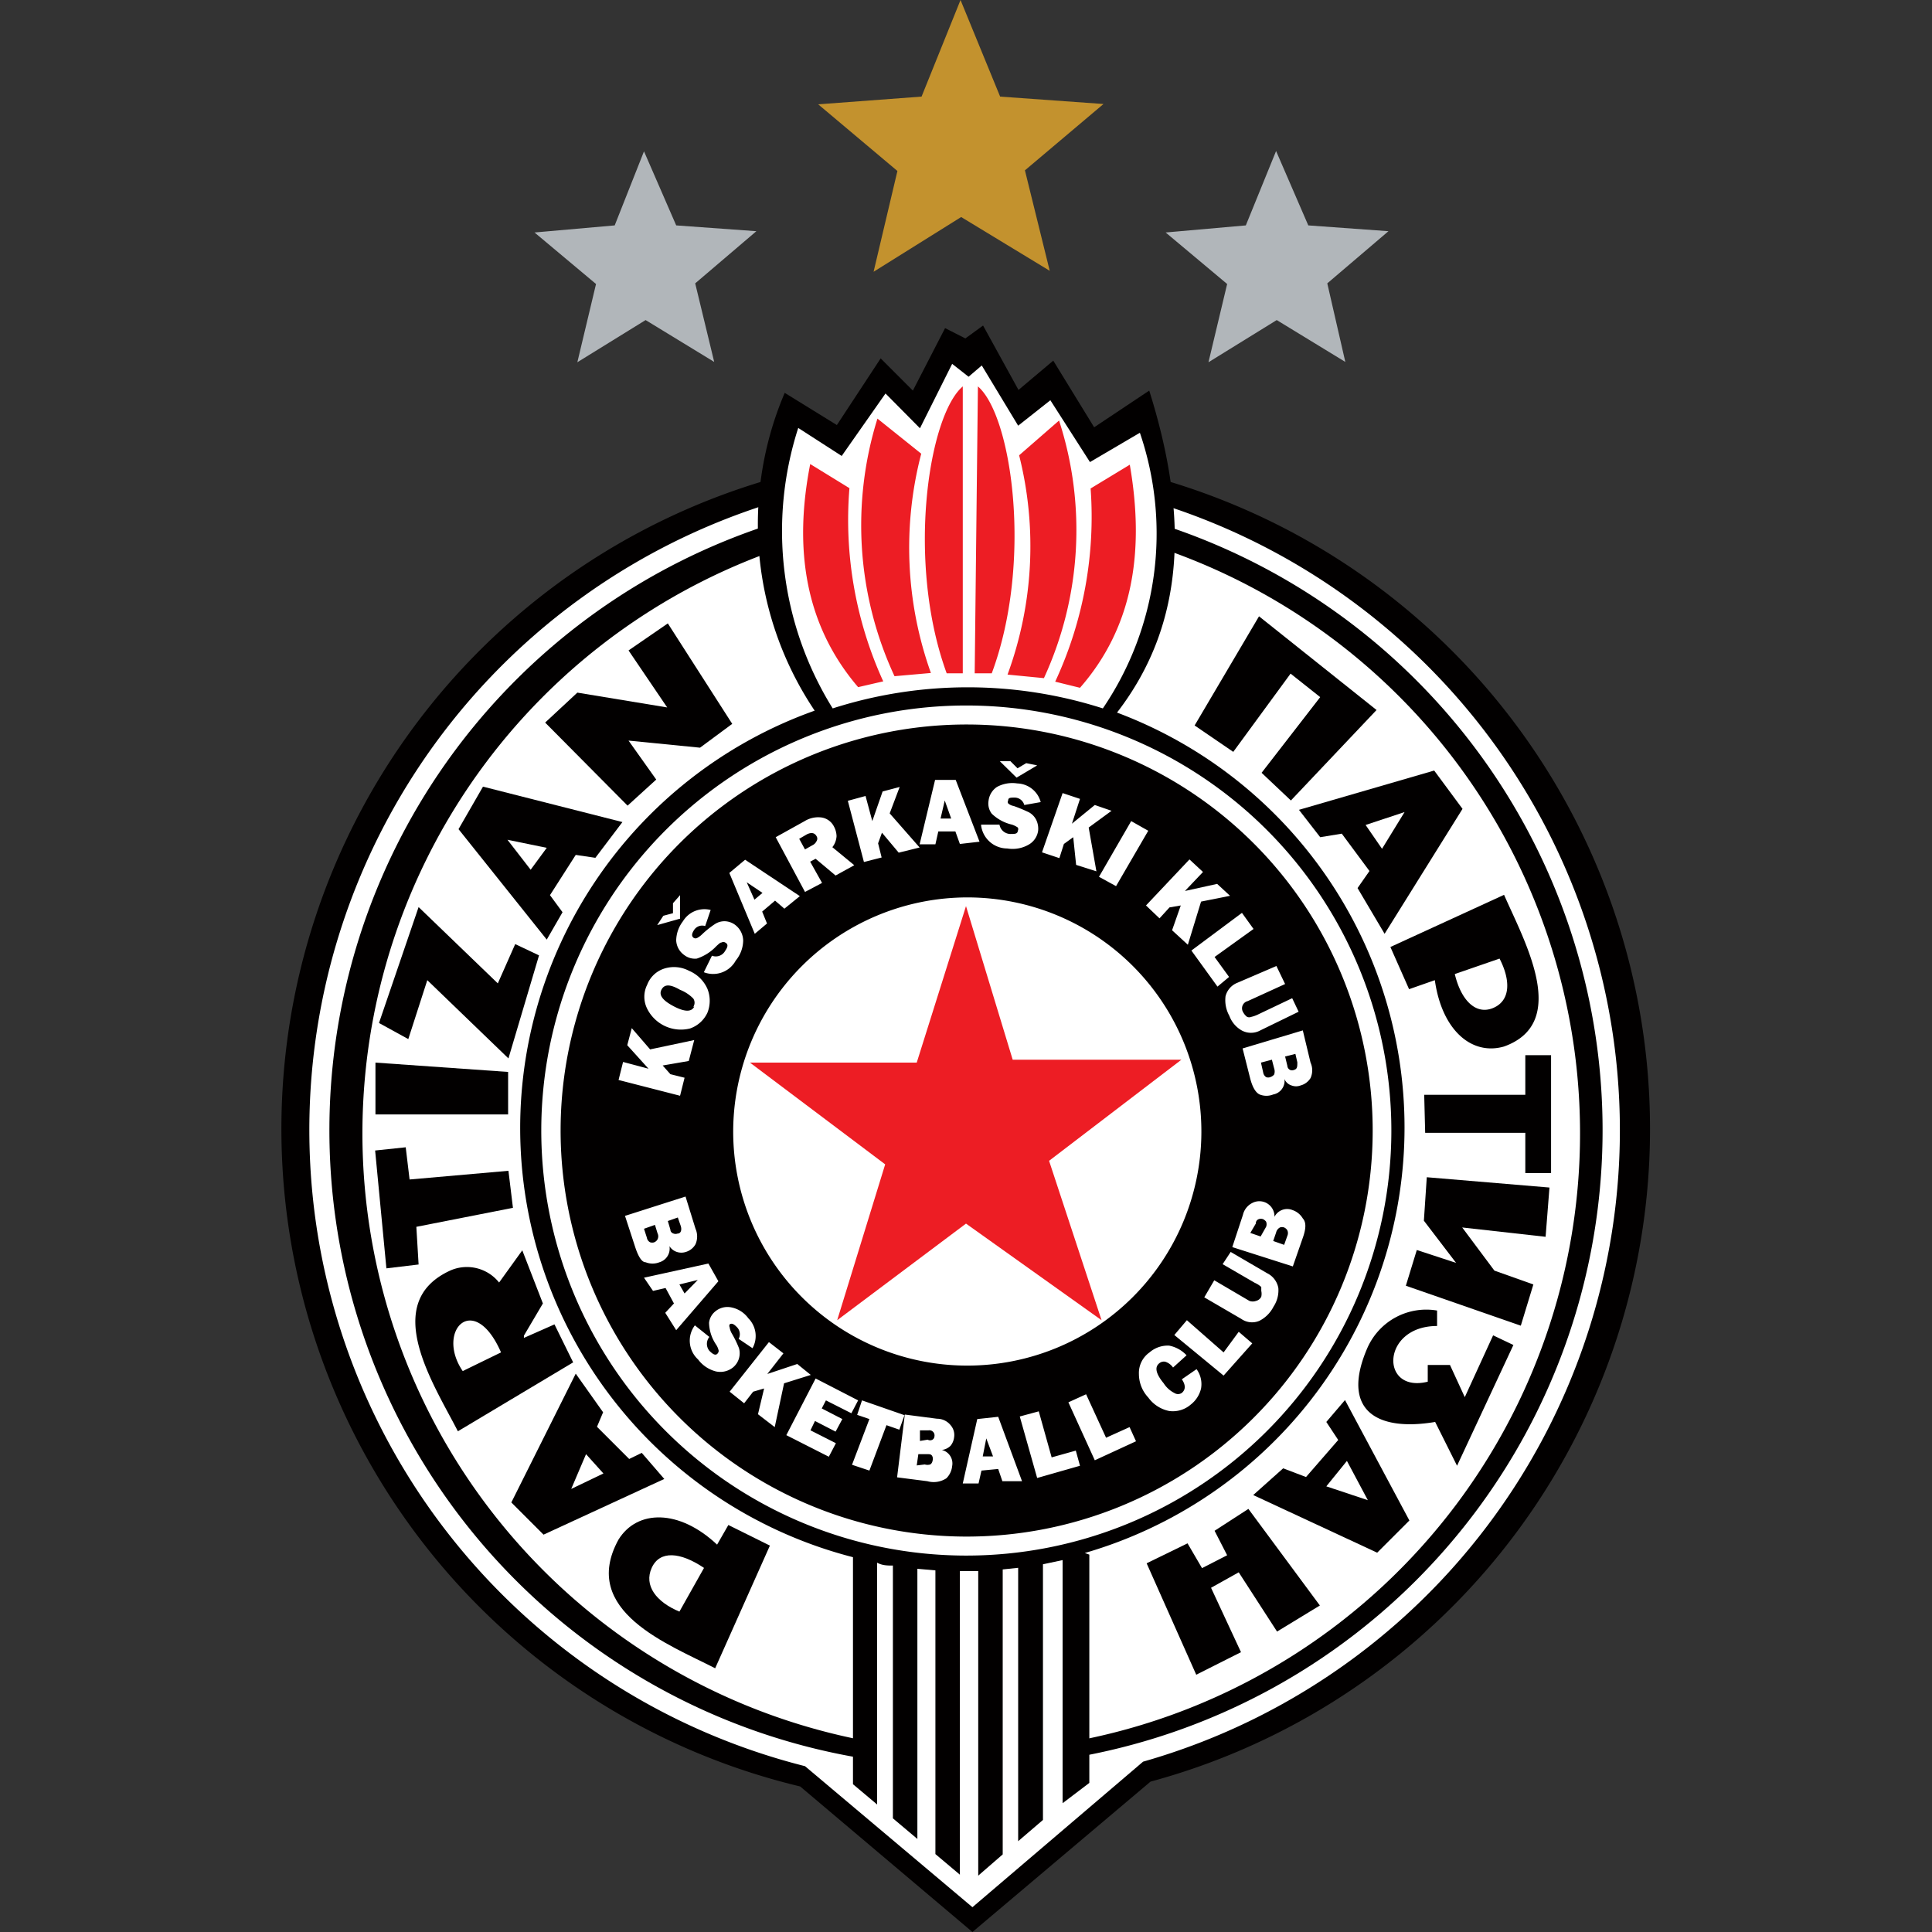
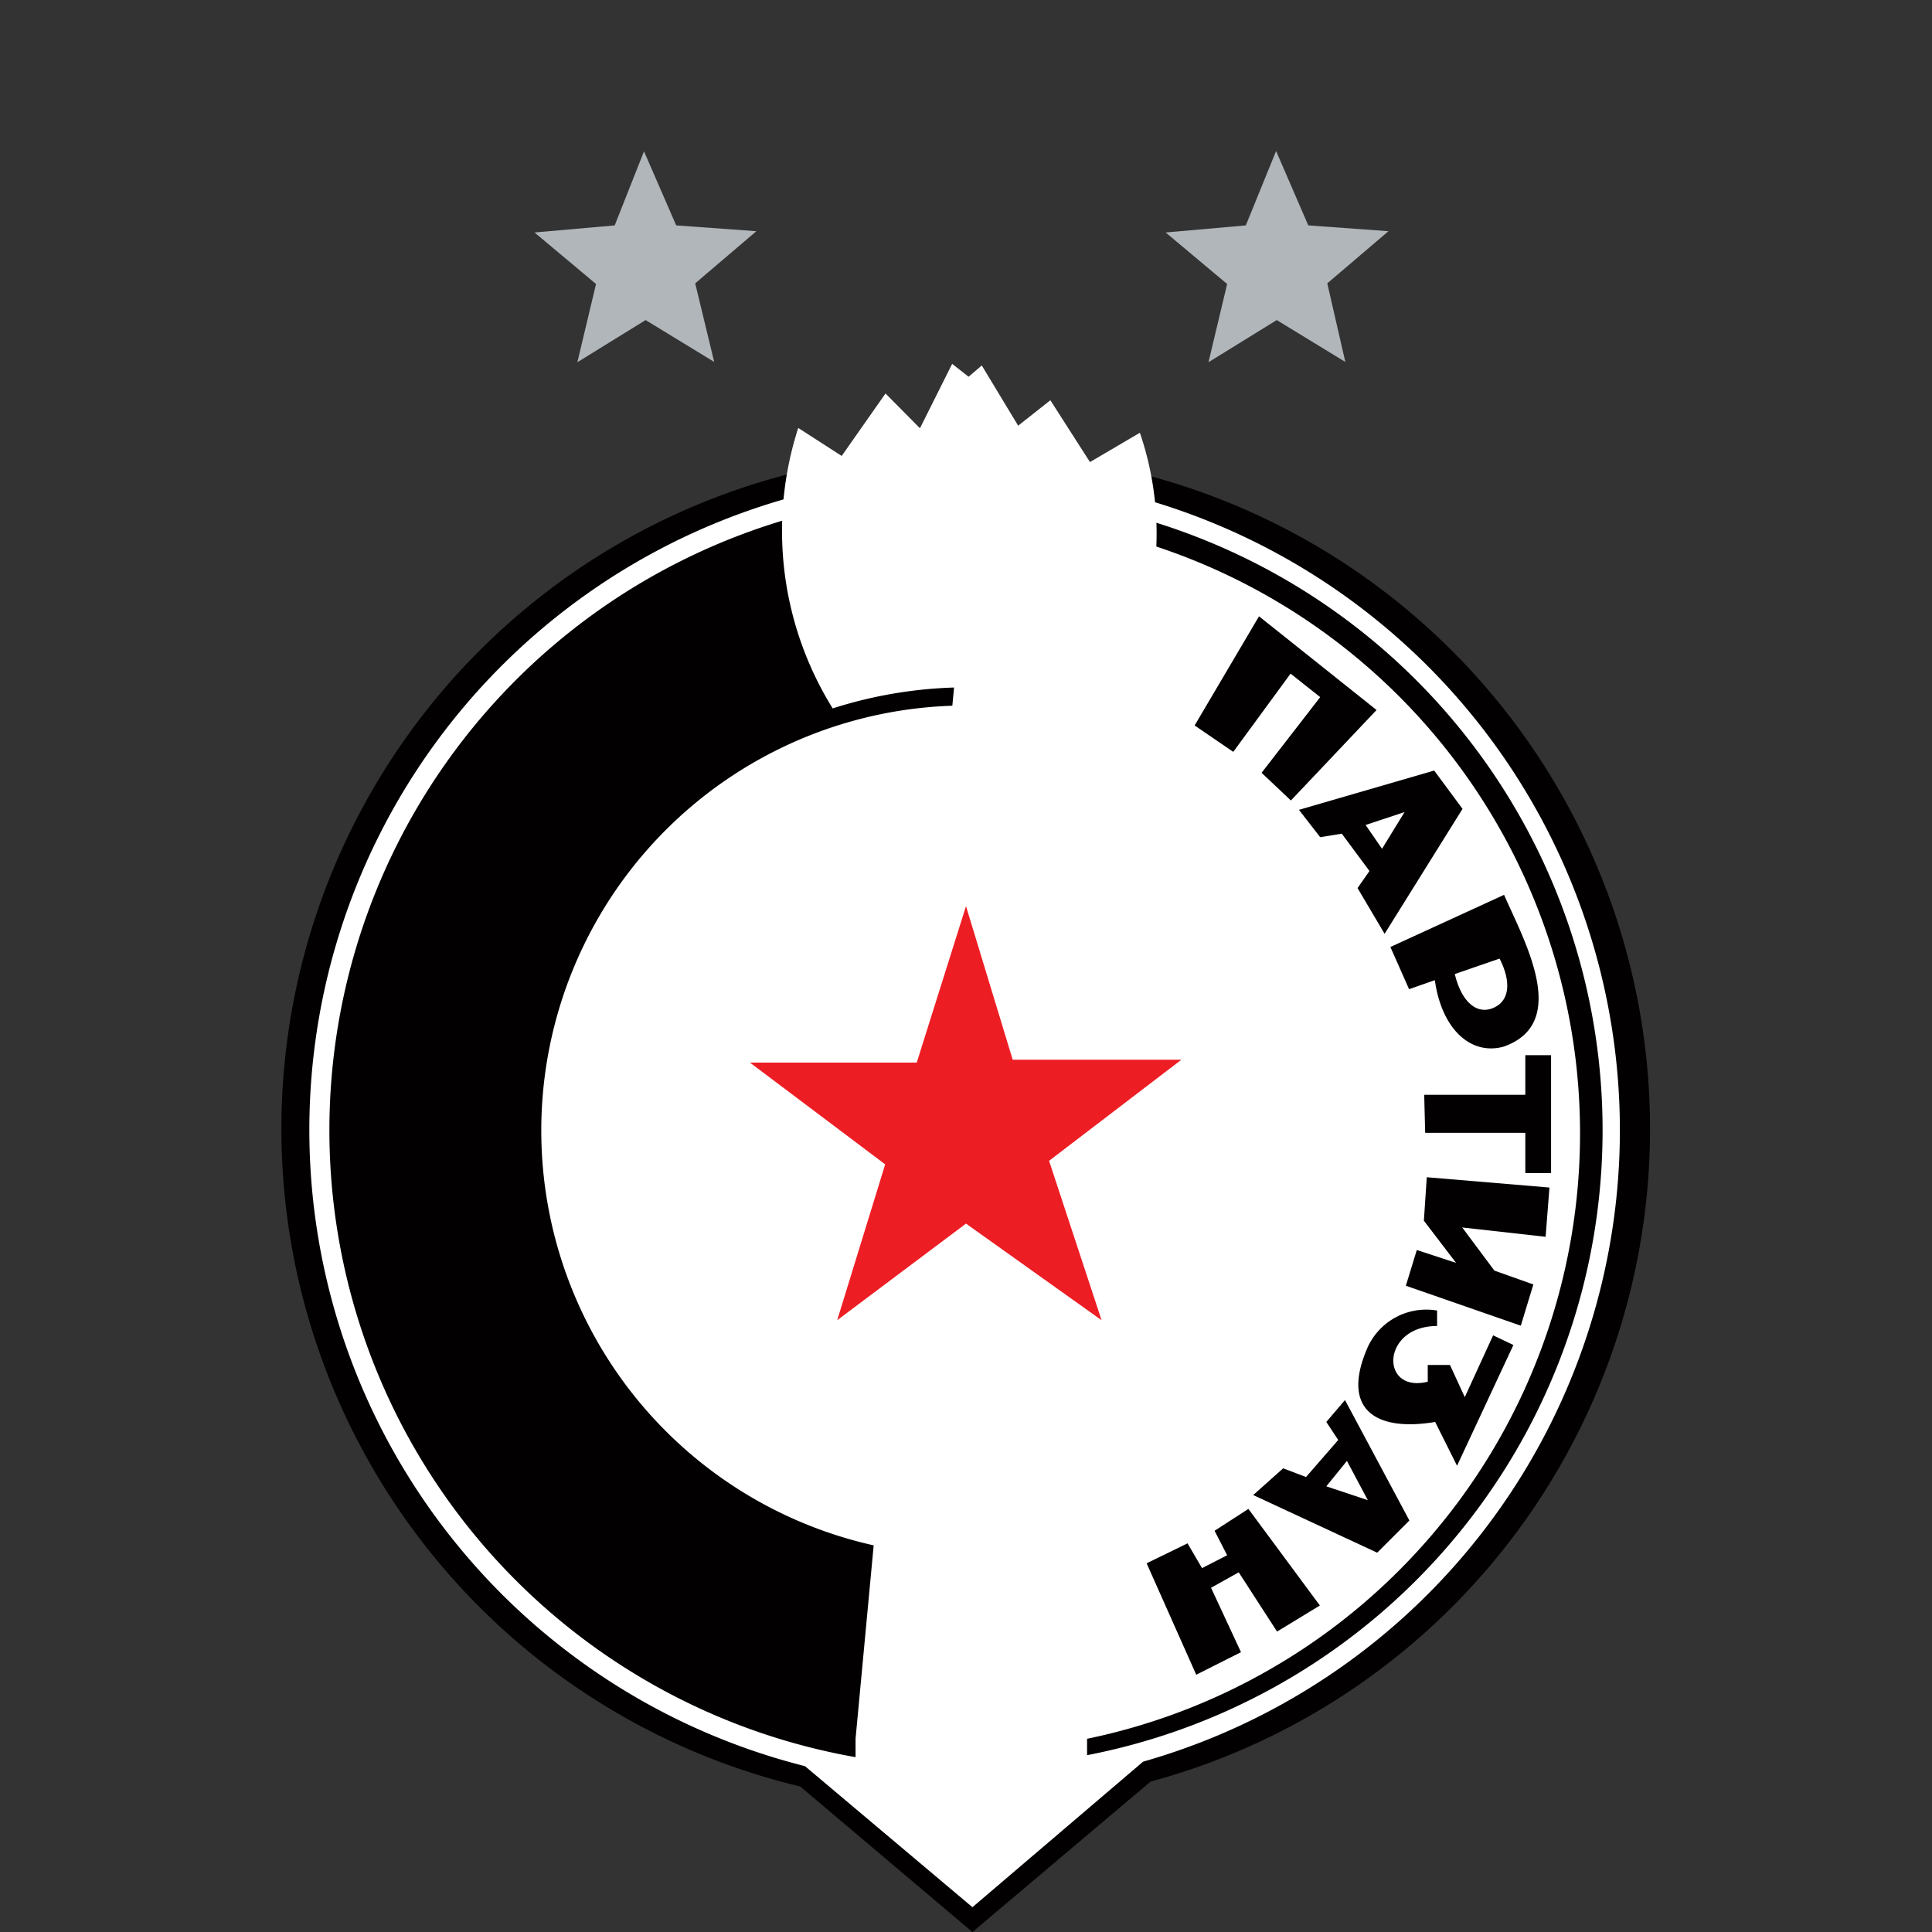
<svg xmlns="http://www.w3.org/2000/svg" width="60" height="60">
  <rect width="100%" height="100%" fill="#333333" stroke="none" />
  <path d="M22.18 11.24l-2.13-1.3-2.12 1.31.58-2.43-1.91-1.6L19.09 7 20 4.7 21 7l2.49.18-1.9 1.62zm19.6 0l-2.13-1.3-2.12 1.31.58-2.43-1.91-1.6L38.69 7l.94-2.31 1 2.31 2.49.18-1.9 1.62z" fill="#b1b6ba" />
-   <path d="M32.6 8.41l-2.75-1.67-2.72 1.7.74-3.13-2.46-2.07L28.62 3l1.21-3 1.23 3 3.21.23-2.44 2.06z" fill="#c3922e" />
  <path d="M30.09,14.06a21,21,0,0,1,5.64,41.27L30.2,60l-5.35-4.52a21,21,0,0,1,5.24-41.42" fill="#020000" />
  <path d="M30.09,14.71a20.39,20.39,0,0,1,5.41,40l-5.3,4.52L25,54.85a20.38,20.38,0,0,1,5.12-40.14" fill="#fff" />
  <path d="M30.09,15.33A19.77,19.77,0,1,1,10.23,35,19.77,19.77,0,0,1,30.09,15.33" fill="#020000" />
-   <path d="M30.13 16a19.2 19.2 0 0 1 3.63 38v1.89l-3.58 2.9-3.61-2.93V54a19.2 19.2 0 0 1 3.56-38" fill="#fff" />
+   <path d="M30.13 16a19.2 19.2 0 0 1 3.63 38v1.89l-3.58 2.9-3.61-2.93V54" fill="#fff" />
  <g fill="#020000">
    <path d="M23.91 48l-1.29-.64-.35.61c-1.18-1.11-2.48-1.09-3.06-.16-1.23 2.23 1.59 3.27 3 4zm-2.05.7l-.76 1.35c-.72-.3-1.11-.81-.86-1.36s.89-.49 1.62 0M11.65 35.73l.95-.1.12 1 3.07-.27.14 1.15-3 .59.07 1.17-1 .12zm.01-2.73v1.61h4.12v-1.32zm.11-1.23l1.23-3.6 2.46 2.37.54-1.22.74.35-.95 3.2-2.52-2.43-.59 1.83zm23.84 16.78l1.27-.62.45.77.78-.4-.39-.76 1.05-.68 2.22 3-1.33.81-1.19-1.84-.86.48.93 2-1.39.7z" />
-     <path d="M33.83 48.28v7.09L33 56v-7.55l-.61.13v7.94l-.77.66v-8.49l-.48.05v8.85l-.76.66v-9.46h-.57v9.43l-.76-.64v-8.81l-.56-.05v8.39l-.76-.64v-7.85c-.16 0-.33 0-.49-.09v7.51l-.75-.63v-7.05a13.76 13.76 0 0 1-1.19-26.29 10.39 10.39 0 0 1-.93-9.87l1.62 1 1.36-2.07 1 1 1-1.94.63.32.55-.4 1.1 2 1.08-.91 1.27 2.07 1.71-1.14c1.21 3.84 1.16 7.2-1 10h0a13.76 13.76 0 0 1-1 26.1" />
  </g>
  <path d="M30.07,21.91A13.2,13.2,0,1,1,16.81,35.06,13.2,13.2,0,0,1,30.07,21.91" fill="#fff" />
-   <path d="M30.07,22.5A12.61,12.61,0,1,1,17.41,35.06,12.61,12.61,0,0,1,30.07,22.5" fill="#020000" />
  <path d="M30.08,27.87a7.27,7.27,0,1,1-7.31,7.25,7.28,7.28,0,0,1,7.31-7.25" fill="#fff" />
  <g fill="#020000">
    <path d="M43.18 29.41l.58 1.31.8-.28c.22 1.56 1.15 2.35 2.15 2.06 2.06-.74.63-3.27 0-4.71zm2 .84l1.39-.48c.35.68.34 1.3-.19 1.53s-1-.21-1.2-1.05M20.63 45.93l-3.75 1.73-1-1 2-4 .85 1.2-.19.45 1 1 .39-.19zm-2.43-.77l-.46 1.08 1-.48zm-.4-2.85l-.58-1.18-.95.42a.64.64 0 0 0 0-.07l.59-1-.64-1.65-.72 1a1.28 1.28 0 0 0-1.5-.38c-2.22 1-.52 3.55.22 5zM15.56 42l-1.19.58c-.85-1.25.35-2.5 1.19-.58m1.91-13.67l-.49.85-2.74-3.43.76-1.32 4.33 1.1-.84 1.11-.61-.09-.8 1.25zm-.49-2l-1.22-.25.72.93zm24.21 17.83l.58-.68 2 3.74-1 1-3.85-1.79.93-.83.71.27 1-1.15zm0 2l1.29.43-.65-1.22zM20.38 24.21l-.89.81-2.56-2.58 1-.93 2.79.46-1.2-1.77 1.22-.84 2 3.12-1 .74-2.22-.22z" />
    <path d="M38.3 23.35l-1.2-.82 2-3.39 3.65 2.91-2.66 2.81-.91-.86L41 21.65l-.92-.73zm2.04 1.8l4.2-1.22.88 1.19L43 29l-.84-1.42.37-.53-.86-1.16L41 26zm2.07.47l.51.74.7-1.14zM44.23 34h3.14v-1.23h.8v3.66h-.8v-1.25h-3.11zm3.89 2.88L48 38.41l-2.59-.29 1 1.34 1.21.43-.39 1.28-3.57-1.24.34-1.11 1.22.4-1-1.31.09-1.35zM47 41.77l-1.75 3.75-.68-1.36c-1.84.31-2.94-.38-2.1-2.31a2 2 0 0 1 2.16-1.15v.48c-1.74 0-1.78 2.1-.29 1.73v-.52h.69l.46 1 .88-1.92z" />
  </g>
  <path d="M30 28.14l1.45 4.77h5.24l-4.11 3.14L34.21 41 30 38l-4 3 1.49-4.84-4.2-3.16h5.18z" fill="#ed1d24" />
  <path d="M25.86 22a10.43 10.43 0 0 1-1.07-8.71l1.35.87 1.36-1.94 1.07 1.08 1-2 .51.4.41-.35 1.13 1.87 1-.79 1.23 1.92 1.55-.91A9.67 9.67 0 0 1 34.25 22a13.76 13.76 0 0 0-8.39 0" fill="#fff" />
-   <path d="M25.16 14.41l1.22.75a12.08 12.08 0 0 0 1.05 6l-.78.18c-1.66-1.94-2-4.31-1.49-6.92M30.37 12l-.1 8.91h.53c1.28-3.44.63-8-.43-8.91m2.52 1.06a11 11 0 0 1-.47 8l-1.13-.11a11.56 11.56 0 0 0 .36-6.81zm2.2 1.37l-1.22.74a12.14 12.14 0 0 1-1.1 6l.77.19c1.68-1.92 2-4.29 1.55-6.91M29.9 12v8.91h-.5c-1.26-3.45-.57-8 .5-8.91m-2.65 1a11.13 11.13 0 0 0 .53 8l1.13-.1a11.56 11.56 0 0 1-.3-6.81z" fill="#ed1d24" />
-   <path d="M21.56 32.3l-.17.65-.81.14.24.27.44.11-.14.56-1.91-.49.14-.56.79.21-.66-.73.14-.53.57.66zm.41-.85a1 1 0 0 0 0-.74 1.08 1.08 0 0 0-.57-.56 1 1 0 0 0-.77-.07.84.84 0 0 0-.53.5.83.83 0 0 0 0 .75 1.17 1.17 0 0 0 1.33.61.93.93 0 0 0 .54-.49m-.41-.19c-.08.17-.29.17-.62 0s-.49-.34-.4-.52.27-.18.58 0a1.18 1.18 0 0 1 .41.27.23.23 0 0 1 0 .26m.33-1.08l.25-.51a.33.33 0 0 0 .41-.15c.09-.13.1-.21 0-.26a.11.11 0 0 0-.11 0c-.05 0-.09.05-.16.11a1.45 1.45 0 0 1-.61.39.54.54 0 0 1-.39-.11.59.59 0 0 1-.25-.45 1 1 0 0 1 .21-.6.78.78 0 0 1 .86-.35l-.17.5a.3.3 0 0 0-.35.13c-.07.11-.08.19 0 .24a.11.11 0 0 0 .1 0 .65.65 0 0 0 .15-.11 2.83 2.83 0 0 1 .4-.32.54.54 0 0 1 .31-.09.56.56 0 0 1 .33.12.63.63 0 0 1 .24.48 1 1 0 0 1-.23.62.8.8 0 0 1-1 .36m-1.44-1.46l.71-.2v-.73l-.22.25v.31l-.3.08zm3.95-.51l.48-.39-1.7-1.13-.49.41.79 1.89.38-.32-.15-.37.4-.34zm-.93-.28l-.24-.54.49.33zm3.1-1.07l-.58.32-.62-.52-.17.09.37.66-.53.28-.91-1.7.9-.5a.8.8 0 0 1 .54-.11.52.52 0 0 1 .37.28.67.67 0 0 1 .08.3.61.61 0 0 1-.13.34zM25 26.38l.23-.13a.27.27 0 0 0 .13-.13.14.14 0 0 0 0-.15q-.09-.16-.3-.06l-.24.14zm3.56-.06l-.93-1.06.31-.82-.53.14-.32.92-.21-.78-.55.15.5 1.9.55-.14-.11-.44.12-.33.52.62zm1.25-.11l-.14-.39h-.53l-.09.4h-.49l.48-2h.64l.74 1.92zm-.6-.79h.33l-.2-.56zm1.26.19h.57a.35.35 0 0 0 .33.29c.15 0 .23 0 .24-.1a.11.11 0 0 0 0-.1.74.74 0 0 0-.18-.09 1.33 1.33 0 0 1-.63-.34.52.52 0 0 1-.1-.4.6.6 0 0 1 .26-.43 1 1 0 0 1 .63-.11.78.78 0 0 1 .73.58l-.51.09a.31.31 0 0 0-.29-.23c-.14 0-.21 0-.21.09a.08.08 0 0 0 0 .09.33.33 0 0 0 .17.08 4.73 4.73 0 0 1 .48.2.55.55 0 0 1 .22.23.63.63 0 0 1 .06.34.59.59 0 0 1-.31.44 1 1 0 0 1-.65.11.82.82 0 0 1-.81-.71m.58-2h.33l.22.22.27-.16.34.07-.64.38zm3 3.42l-.63-.2-.09-.86-.29.21-.14.44-.54-.18.64-1.84.54.18-.25.77L34 25l.52.18-.71.52zm1.61-1.26l-.53-.3-1 1.73.53.29zm1.23 3.54l-.49-.45.27-.77-.35.06-.31.34-.42-.4 1.35-1.43.42.39-.56.59 1-.22.4.37-.9.18zm1.28 1l-.45-.62 1.21-.87-.36-.5L37 29.52l.81 1.12zm2.16 1.08l-1.19.58a.6.6 0 0 1-.58 0 .86.86 0 0 1-.38-.45 1 1 0 0 1-.12-.61.61.61 0 0 1 .37-.42l1.21-.52.27.56-1.16.53a.23.23 0 0 0-.14.35.42.42 0 0 0 .12.14.17.17 0 0 0 .13 0 1 1 0 0 0 .22-.08l1.05-.5zm-1.74 1.14l.23.91c.07.28.17.46.3.52a.56.56 0 0 0 .42 0 .43.43 0 0 0 .35-.48.35.35 0 0 0 .22.2.39.39 0 0 0 .28 0 .52.52 0 0 0 .31-.23.58.58 0 0 0 0-.48l-.24-1zm1.32.25l.32-.08.06.26c0 .14 0 .21-.11.24a.15.15 0 0 1-.11 0 .15.15 0 0 1-.09-.13zm-.75.19l.34-.09.07.27a.29.29 0 0 1 0 .19.25.25 0 0 1-.12.08.17.17 0 0 1-.13 0 .21.21 0 0 1-.09-.14zm-19.75 4.76l1.88-.6.31 1a.6.6 0 0 1 0 .48.51.51 0 0 1-.3.24.45.45 0 0 1-.28 0 .43.43 0 0 1-.23-.18.44.44 0 0 1-.31.5.58.58 0 0 1-.43 0c-.13 0-.24-.21-.33-.49zm1.33.16l.08.27c0 .07.06.11.1.12a.17.17 0 0 0 .12 0c.11 0 .14-.12.1-.24l-.09-.26zm-.74.24l.09.28a.19.19 0 0 0 .1.14.2.2 0 0 0 .13 0 .21.21 0 0 0 .1-.09.21.21 0 0 0 0-.19l-.08-.26zm.66 2.61l.27-.29-.26-.48-.39.09-.28-.41 2-.44.31.55L21 41.31zm.44-.88l.16.28.41-.42zm.48 1.27a.79.79 0 0 0 .1 1.06 1 1 0 0 0 .55.37.63.63 0 0 0 .53-.12.57.57 0 0 0 .19-.6 3.17 3.17 0 0 0-.23-.47.52.52 0 0 1-.06-.18.1.1 0 0 1 0-.09c.07-.05.14 0 .22.08a.31.31 0 0 1 .06.37l.43.29a.78.78 0 0 0-.13-.93.86.86 0 0 0-.54-.34.59.59 0 0 0-.49.13.53.53 0 0 0-.19.35 1.26 1.26 0 0 0 .22.68.55.55 0 0 1 .08.19.14.14 0 0 1-.05.1c-.06.05-.14 0-.24-.1a.34.34 0 0 1 0-.43zm2.48 3.16l-.52-.4.19-.8-.34.1-.28.36-.45-.36 1.22-1.54.45.35-.5.64.93-.31.42.34-.83.26zm1.9.5l-.79-.4.14-.29.64.33.21-.39-.64-.33.13-.25.79.4.21-.4-1.32-.68-.91 1.76 1.32.67zm1.57-.56L27 45.67l-.54-.18.54-1.42-.38-.13.15-.45 1.32.46-.16.45zm.33 1.62l.94.12a.72.72 0 0 0 .59-.09.62.62 0 0 0 .18-.38.43.43 0 0 0-.32-.5.46.46 0 0 0 .27-.13.5.5 0 0 0 .11-.26.46.46 0 0 0-.1-.37.54.54 0 0 0-.43-.21l-1-.13zm.71-1.13v-.33h.27a.16.16 0 0 1 .18.19.13.13 0 0 1-.06.1.15.15 0 0 1-.15 0zm-.1.76l.05-.35h.27c.09 0 .14 0 .17.08a.2.2 0 0 1 0 .13.16.16 0 0 1-.07.11.29.29 0 0 1-.17 0zm2.66.49l-.13-.38-.52.05-.09.4h-.49l.45-2L31 44l.74 2zm-.61-.77h.32l-.21-.56zm2.89-.18l-.75.21-.4-1.43-.59.16.54 1.91 1.33-.38zm1.67-.73l.2.44-1.28.59-.82-1.8.55-.25.62 1.35zm1.63-1.49l.45-.31a.79.79 0 0 1 .14.6.89.89 0 0 1-.32.5.85.85 0 0 1-.67.2 1.06 1.06 0 0 1-.65-.42 1.07 1.07 0 0 1-.29-.73.78.78 0 0 1 .33-.67.86.86 0 0 1 .61-.21 1 1 0 0 1 .54.3l-.42.38a.47.47 0 0 0-.24-.18.22.22 0 0 0-.19.05c-.15.12-.1.33.14.62a.84.84 0 0 0 .33.3.21.21 0 0 0 .23 0c.12-.1.13-.24 0-.43m1.77-1.47L38 42l-1.14-1-.39.46L38 42.72l.89-1zm-.25-2.48l1.13.66a.64.64 0 0 1 .35.46.92.92 0 0 1-.15.58 1 1 0 0 1-.44.44.58.58 0 0 1-.56-.06l-1.15-.67.31-.53 1.09.64a.3.3 0 0 0 .21 0 .24.24 0 0 0 .16-.13.41.41 0 0 0 0-.18v-.12a.67.67 0 0 0-.2-.13l-1-.58zm1.93.45l.31-.89c.1-.28.11-.48 0-.6a.59.59 0 0 0-.32-.26.44.44 0 0 0-.56.21.47.47 0 0 0-.69-.43.55.55 0 0 0-.29.37l-.33 1zm-1-.93l-.32-.11L39 38c0-.13.12-.17.22-.14a.25.25 0 0 1 .1.08.22.22 0 0 1 0 .16zm.73.26l-.34-.12.09-.26a.24.24 0 0 1 .12-.16.19.19 0 0 1 .13 0 .21.21 0 0 1 .1.09.21.21 0 0 1 0 .17z" fill="#fff" />
</svg>